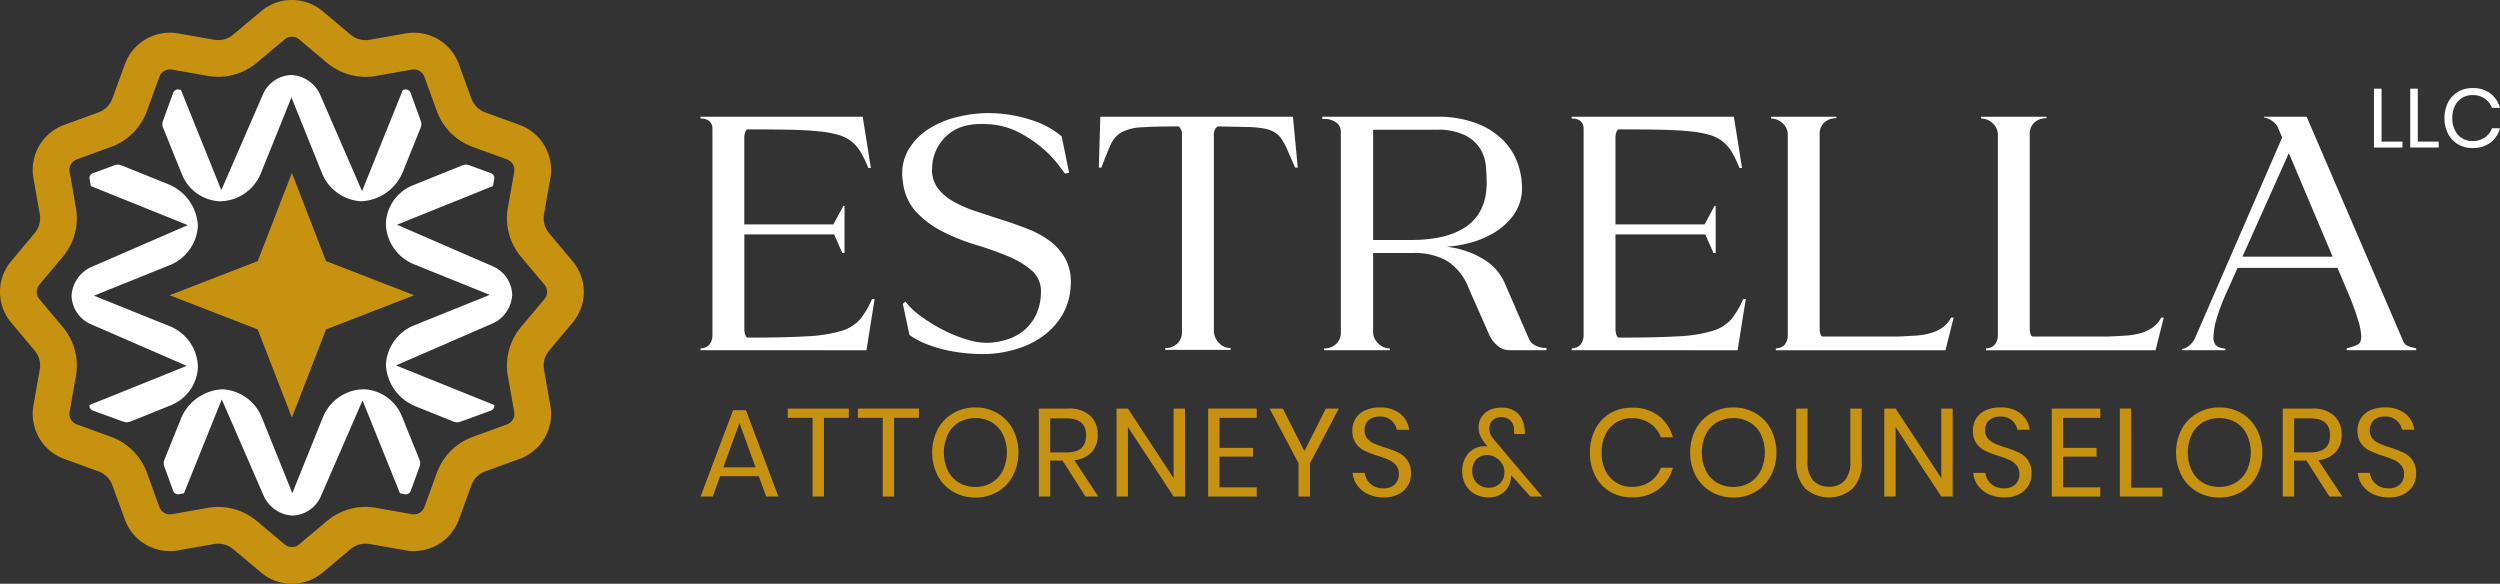
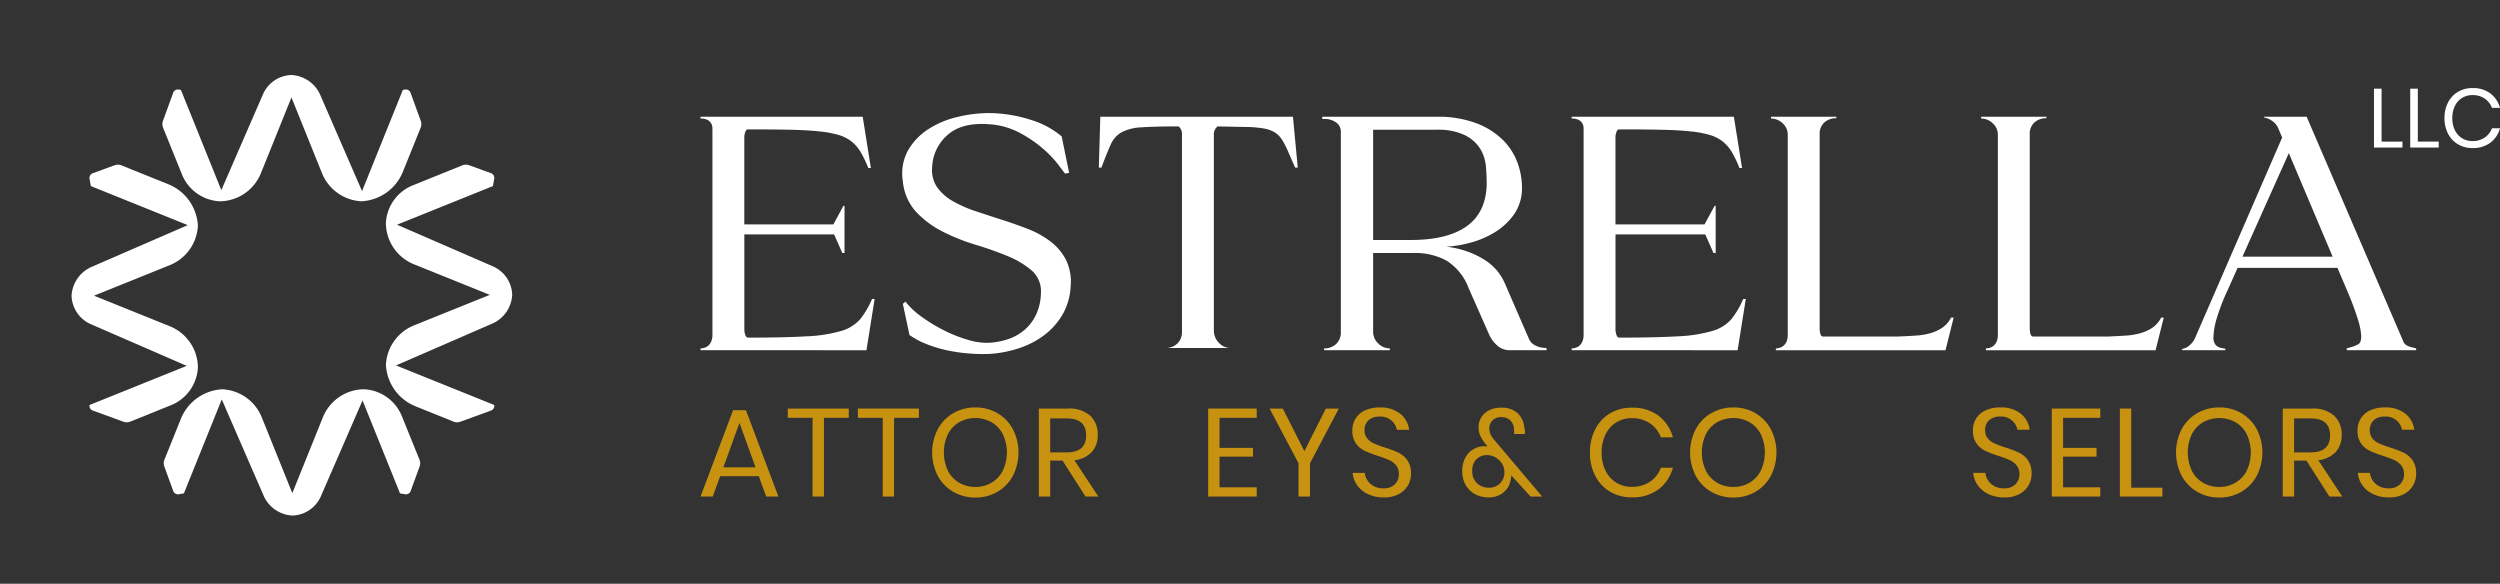
<svg xmlns="http://www.w3.org/2000/svg" id="Group_1388" data-name="Group 1388" width="425.418" height="99.338" viewBox="0 0 425.418 99.338">
  <rect x="0" y="0" width="425.418" height="99.338" fill="#333333" stroke="none" />
  <defs>
    <clipPath id="clip-path">
      <rect id="Rectangle_52" data-name="Rectangle 52" width="425.418" height="99.338" fill="none" />
    </clipPath>
  </defs>
  <path id="Path_341" data-name="Path 341" d="M178.044,109.68h-6.583l-1.253,3.461h-2.081l5.542-14.695h2.187l5.521,14.695H179.3Zm-.552-1.507-2.739-7.56-2.74,7.56Z" transform="translate(-48.92 -28.645)" fill="#c89211" />
  <path id="Path_342" data-name="Path 342" d="M199.446,98.057v1.572H195.22v13.4h-1.932v-13.4h-4.226V98.057Z" transform="translate(-55.011 -28.531)" fill="#c89211" />
  <path id="Path_343" data-name="Path 343" d="M216.278,98.057v1.572h-4.226v13.4H210.12v-13.4h-4.226V98.057Z" transform="translate(-59.909 -28.531)" fill="#c89211" />
  <g id="Group_72" data-name="Group 72" transform="translate(0 0)">
    <g id="Group_71" data-name="Group 71" clip-path="url(#clip-path)">
      <path id="Path_344" data-name="Path 344" d="M234.83,98.764a6.955,6.955,0,0,1,2.623,2.728,8.69,8.69,0,0,1,0,7.921,6.959,6.959,0,0,1-2.623,2.728,7.281,7.281,0,0,1-3.749.977,7.392,7.392,0,0,1-3.769-.977,6.908,6.908,0,0,1-2.643-2.728,8.684,8.684,0,0,1,0-7.921,6.9,6.9,0,0,1,2.643-2.728,7.392,7.392,0,0,1,3.769-.977,7.281,7.281,0,0,1,3.749.977m-6.52,1.539a4.935,4.935,0,0,0-1.912,2.038,7.335,7.335,0,0,0,0,6.211,4.908,4.908,0,0,0,1.912,2.049,5.4,5.4,0,0,0,2.771.712,5.293,5.293,0,0,0,2.75-.723,5,5,0,0,0,1.911-2.049,7.3,7.3,0,0,0,0-6.2,4.932,4.932,0,0,0-1.911-2.038,5.714,5.714,0,0,0-5.521,0" transform="translate(-65.094 -28.453)" fill="#c89211" />
      <path id="Path_345" data-name="Path 345" d="M257.262,113.027l-3.907-6.115h-2.1v6.115H249.32V98.056h4.926a5.335,5.335,0,0,1,3.822,1.221,4.28,4.28,0,0,1,1.274,3.239,4.191,4.191,0,0,1-1.019,2.941,4.76,4.76,0,0,1-2.952,1.391l4.077,6.179Zm-6.01-7.517h2.824q3.292,0,3.291-2.889t-3.291-2.888h-2.824Z" transform="translate(-72.544 -28.531)" fill="#c89211" />
-       <path id="Path_346" data-name="Path 346" d="M279.616,113.028h-1.932L269.911,101.2v11.828h-1.933V98.056h1.933l7.773,11.849V98.056h1.932Z" transform="translate(-77.973 -28.531)" fill="#c89211" />
      <path id="Path_347" data-name="Path 347" d="M291.893,99.628v5.118h5.691v1.486h-5.691v5.224h6.328v1.571h-8.26V98.056h8.26v1.572Z" transform="translate(-84.37 -28.531)" fill="#c89211" />
      <path id="Path_348" data-name="Path 348" d="M316.482,98.057l-4.905,9.3v5.67h-1.954v-5.67l-4.926-9.3h2.251l3.674,7.241,3.652-7.241Z" transform="translate(-88.657 -28.531)" fill="#c89211" />
      <path id="Path_349" data-name="Path 349" d="M334.023,111.038a3.828,3.828,0,0,1-1.55,1.486,5.26,5.26,0,0,1-2.57.574,6.16,6.16,0,0,1-2.644-.542,4.7,4.7,0,0,1-1.848-1.486,4.206,4.206,0,0,1-.8-2.155h2.06a2.926,2.926,0,0,0,1.5,2.241,3.313,3.313,0,0,0,1.667.393,2.646,2.646,0,0,0,1.954-.679,2.361,2.361,0,0,0,.679-1.742A2.245,2.245,0,0,0,332,107.64a3.384,3.384,0,0,0-1.179-.9,15.94,15.94,0,0,0-1.911-.711,19.159,19.159,0,0,1-2.282-.881,3.9,3.9,0,0,1-1.466-1.242,3.622,3.622,0,0,1-.6-2.187,3.778,3.778,0,0,1,.562-2.06,3.692,3.692,0,0,1,1.614-1.38,5.828,5.828,0,0,1,2.475-.489,5.329,5.329,0,0,1,3.5,1.073,4.1,4.1,0,0,1,1.507,2.728h-2.081a2.814,2.814,0,0,0-.913-1.571,2.876,2.876,0,0,0-2.017-.68,2.76,2.76,0,0,0-1.869.605,2.137,2.137,0,0,0-.7,1.709,2.114,2.114,0,0,0,.457,1.412,3.172,3.172,0,0,0,1.136.849,18.249,18.249,0,0,0,1.868.69,18.969,18.969,0,0,1,2.326.892,3.938,3.938,0,0,1,1.5,1.285,3.842,3.842,0,0,1,.616,2.283,3.979,3.979,0,0,1-.51,1.975" transform="translate(-94.435 -28.453)" fill="#c89211" />
      <path id="Path_350" data-name="Path 350" d="M362.554,112.966l-3.27-3.61a3.622,3.622,0,0,1-.128.849,3.348,3.348,0,0,1-1.253,2.1,3.844,3.844,0,0,1-2.463.807,4.744,4.744,0,0,1-2.336-.563,4.032,4.032,0,0,1-1.593-1.571,4.615,4.615,0,0,1-.574-2.325,4.743,4.743,0,0,1,.52-2.283,3.616,3.616,0,0,1,1.39-1.465,3.812,3.812,0,0,1,1.933-.5,3.6,3.6,0,0,1,.467.042l-.318-.4a6.741,6.741,0,0,1-.9-1.371,3.493,3.493,0,0,1-.308-1.518,3.154,3.154,0,0,1,1.741-2.845,4.346,4.346,0,0,1,2.081-.467,3.918,3.918,0,0,1,2.793.913,3.675,3.675,0,0,1,1.136,2.294,3.612,3.612,0,0,1,.128.955,1.763,1.763,0,0,1-.021.319h-1.826a1.837,1.837,0,0,0,.011-.351c-.007-.134-.011-.23-.011-.286a2.317,2.317,0,0,0-.595-1.646,2.128,2.128,0,0,0-1.592-.584,1.972,1.972,0,0,0-1.475.552,1.839,1.839,0,0,0-.542,1.338,2.4,2.4,0,0,0,.244,1.125,6.108,6.108,0,0,0,.8,1.1l7.943,9.385Zm-5.192-2.25a2.571,2.571,0,0,0,.754-1.912,2.646,2.646,0,0,0-.425-1.465,3.108,3.108,0,0,0-1.1-1.041,2.863,2.863,0,0,0-1.422-.382,2.48,2.48,0,0,0-1.815.7,2.675,2.675,0,0,0-.712,2,2.729,2.729,0,0,0,.807,2.082,2.793,2.793,0,0,0,2,.764,2.624,2.624,0,0,0,1.922-.743" transform="translate(-102.112 -28.47)" fill="#c89211" />
      <path id="Path_351" data-name="Path 351" d="M393.235,99.2a6.88,6.88,0,0,1,2.463,3.685H393.66a4.99,4.99,0,0,0-1.848-2.368,5.349,5.349,0,0,0-3.121-.881,4.8,4.8,0,0,0-4.448,2.75,6.819,6.819,0,0,0-.669,3.111,6.7,6.7,0,0,0,.669,3.079,4.82,4.82,0,0,0,4.448,2.74,5.349,5.349,0,0,0,3.121-.881,4.991,4.991,0,0,0,1.848-2.367H395.7a6.873,6.873,0,0,1-2.463,3.683,7.286,7.286,0,0,1-4.523,1.349,7.088,7.088,0,0,1-3.716-.966,6.654,6.654,0,0,1-2.516-2.7,8.389,8.389,0,0,1-.9-3.939,8.5,8.5,0,0,1,.9-3.971A6.643,6.643,0,0,1,385,98.813a7.1,7.1,0,0,1,3.716-.966,7.29,7.29,0,0,1,4.523,1.349" transform="translate(-111.027 -28.47)" fill="#c89211" />
      <path id="Path_352" data-name="Path 352" d="M416.743,98.764a6.955,6.955,0,0,1,2.623,2.728,8.691,8.691,0,0,1,0,7.921,6.96,6.96,0,0,1-2.623,2.728,7.281,7.281,0,0,1-3.749.977,7.393,7.393,0,0,1-3.769-.977,6.914,6.914,0,0,1-2.644-2.728,8.69,8.69,0,0,1,0-7.921,6.91,6.91,0,0,1,2.644-2.728,7.393,7.393,0,0,1,3.769-.977,7.281,7.281,0,0,1,3.749.977m-6.52,1.539a4.93,4.93,0,0,0-1.911,2.038,7.334,7.334,0,0,0,0,6.211,4.9,4.9,0,0,0,1.911,2.049,5.393,5.393,0,0,0,2.771.712,5.293,5.293,0,0,0,2.75-.723,5,5,0,0,0,1.911-2.049,7.3,7.3,0,0,0,0-6.2,4.933,4.933,0,0,0-1.911-2.038,5.714,5.714,0,0,0-5.521,0" transform="translate(-118.025 -28.453)" fill="#c89211" />
-       <path id="Path_353" data-name="Path 353" d="M433.015,98.057v8.983a4.658,4.658,0,0,0,.977,3.259,3.5,3.5,0,0,0,2.7,1.051,3.388,3.388,0,0,0,2.654-1.061,4.738,4.738,0,0,0,.956-3.249V98.057h1.932v8.983a6.3,6.3,0,0,1-1.518,4.6,6.113,6.113,0,0,1-8.112,0,6.3,6.3,0,0,1-1.518-4.6V98.057Z" transform="translate(-125.432 -28.532)" fill="#c89211" />
-       <path id="Path_354" data-name="Path 354" d="M463.864,113.028h-1.932L454.16,101.2v11.828h-1.932V98.056h1.932l7.772,11.849V98.056h1.932Z" transform="translate(-131.584 -28.531)" fill="#c89211" />
      <path id="Path_355" data-name="Path 355" d="M482.963,111.038a3.829,3.829,0,0,1-1.55,1.486,5.26,5.26,0,0,1-2.57.574,6.16,6.16,0,0,1-2.644-.542,4.7,4.7,0,0,1-1.848-1.486,4.2,4.2,0,0,1-.8-2.155h2.06a2.927,2.927,0,0,0,1.5,2.241,3.313,3.313,0,0,0,1.667.393,2.644,2.644,0,0,0,1.953-.679,2.359,2.359,0,0,0,.68-1.742,2.245,2.245,0,0,0-.478-1.486,3.384,3.384,0,0,0-1.179-.9,15.986,15.986,0,0,0-1.911-.711,19.157,19.157,0,0,1-2.282-.881A3.9,3.9,0,0,1,474.1,103.9a3.623,3.623,0,0,1-.6-2.187,3.779,3.779,0,0,1,.562-2.06,3.691,3.691,0,0,1,1.614-1.38,5.828,5.828,0,0,1,2.475-.489,5.329,5.329,0,0,1,3.5,1.073,4.1,4.1,0,0,1,1.507,2.728h-2.081a2.819,2.819,0,0,0-.913-1.571,2.876,2.876,0,0,0-2.017-.68,2.76,2.76,0,0,0-1.869.605,2.137,2.137,0,0,0-.7,1.709,2.113,2.113,0,0,0,.457,1.412,3.174,3.174,0,0,0,1.135.849,18.331,18.331,0,0,0,1.869.69,18.963,18.963,0,0,1,2.326.892,3.937,3.937,0,0,1,1.5,1.285,3.841,3.841,0,0,1,.616,2.283,3.986,3.986,0,0,1-.51,1.975" transform="translate(-137.772 -28.453)" fill="#c89211" />
      <path id="Path_356" data-name="Path 356" d="M494.352,99.628v5.118h5.691v1.486h-5.691v5.224h6.328v1.571h-8.261V98.056h8.261v1.572Z" transform="translate(-143.279 -28.531)" fill="#c89211" />
      <path id="Path_357" data-name="Path 357" d="M510.7,111.52h5.308v1.507h-7.241V98.056H510.7Z" transform="translate(-148.037 -28.531)" fill="#c89211" />
      <path id="Path_358" data-name="Path 358" d="M533.366,98.764a6.954,6.954,0,0,1,2.623,2.728,8.684,8.684,0,0,1,0,7.921,6.959,6.959,0,0,1-2.623,2.728,7.278,7.278,0,0,1-3.748.977,7.389,7.389,0,0,1-3.769-.977,6.906,6.906,0,0,1-2.644-2.728,8.685,8.685,0,0,1,0-7.921,6.9,6.9,0,0,1,2.644-2.728,7.389,7.389,0,0,1,3.769-.977,7.277,7.277,0,0,1,3.748.977m-6.52,1.539a4.928,4.928,0,0,0-1.911,2.038,7.335,7.335,0,0,0,0,6.211,4.9,4.9,0,0,0,1.911,2.049,5.4,5.4,0,0,0,2.772.712,5.293,5.293,0,0,0,2.75-.723,5,5,0,0,0,1.911-2.049,7.31,7.31,0,0,0,0-6.2,4.939,4.939,0,0,0-1.911-2.038,5.714,5.714,0,0,0-5.521,0" transform="translate(-151.958 -28.453)" fill="#c89211" />
      <path id="Path_359" data-name="Path 359" d="M555.8,113.027l-3.907-6.115h-2.1v6.115h-1.933V98.056h4.927a5.336,5.336,0,0,1,3.822,1.221,4.28,4.28,0,0,1,1.274,3.239,4.191,4.191,0,0,1-1.019,2.941,4.76,4.76,0,0,1-2.952,1.391l4.078,6.179Zm-6.01-7.517h2.825q3.29,0,3.291-2.889t-3.291-2.888h-2.825Z" transform="translate(-159.409 -28.531)" fill="#c89211" />
      <path id="Path_360" data-name="Path 360" d="M575.267,111.038a3.834,3.834,0,0,1-1.55,1.486,5.259,5.259,0,0,1-2.569.574,6.159,6.159,0,0,1-2.644-.542,4.7,4.7,0,0,1-1.848-1.486,4.2,4.2,0,0,1-.8-2.155h2.06a2.922,2.922,0,0,0,1.5,2.241,3.314,3.314,0,0,0,1.667.393,2.643,2.643,0,0,0,1.953-.679,2.359,2.359,0,0,0,.68-1.742,2.246,2.246,0,0,0-.478-1.486,3.392,3.392,0,0,0-1.179-.9,16.042,16.042,0,0,0-1.911-.711,19.167,19.167,0,0,1-2.282-.881A3.906,3.906,0,0,1,566.4,103.9a3.628,3.628,0,0,1-.6-2.187,3.773,3.773,0,0,1,.562-2.06,3.692,3.692,0,0,1,1.614-1.38,5.827,5.827,0,0,1,2.474-.489,5.329,5.329,0,0,1,3.5,1.073,4.1,4.1,0,0,1,1.507,2.728h-2.081a2.82,2.82,0,0,0-.913-1.571,2.877,2.877,0,0,0-2.017-.68,2.759,2.759,0,0,0-1.869.605,2.427,2.427,0,0,0-.245,3.122,3.168,3.168,0,0,0,1.137.849,18.243,18.243,0,0,0,1.868.69,18.92,18.92,0,0,1,2.325.892,3.936,3.936,0,0,1,1.5,1.285,3.842,3.842,0,0,1,.616,2.283,3.986,3.986,0,0,1-.51,1.975" transform="translate(-164.629 -28.453)" fill="#c89211" />
      <path id="Path_361" data-name="Path 361" d="M170.15,30.484v-.537a1.674,1.674,0,0,0-.158-.695,1.6,1.6,0,0,0-.568-.632,2.323,2.323,0,0,0-1.3-.284v-.316h27.6l1.39,8.716h-.442a20,20,0,0,0-1.263-2.652,6.728,6.728,0,0,0-1.516-1.8,6.5,6.5,0,0,0-2.18-1.137,17.632,17.632,0,0,0-3.347-.632q-2.054-.221-5.022-.284t-7.137-.063q-.317,0-.474.474a2.717,2.717,0,0,0-.158.853V46.338h15.16l1.705-3.158h.189V51.2h-.379l-1.39-3.158H175.581V64.214a2.88,2.88,0,0,0,.158.916q.156.474.474.474,6.254,0,9.98-.221a24.524,24.524,0,0,0,5.874-.916,6.77,6.77,0,0,0,3.222-1.99,14.705,14.705,0,0,0,2.021-3.443h.442l-1.39,8.717H168.128v-.316a2.09,2.09,0,0,0,1.3-.442,2.035,2.035,0,0,0,.568-.853,2.893,2.893,0,0,0,.158-.915V30.484Z" transform="translate(-48.92 -8.153)" fill="#fff" />
      <path id="Path_362" data-name="Path 362" d="M217.086,59.217a13.124,13.124,0,0,0,2.811,2.621,27.677,27.677,0,0,0,3.821,2.306,23.243,23.243,0,0,0,4.011,1.579,10.824,10.824,0,0,0,3.379.506,11.924,11.924,0,0,0,3.379-.6,8.5,8.5,0,0,0,2.843-1.579,7.805,7.805,0,0,0,1.99-2.621,9.035,9.035,0,0,0,.821-3.664,4.665,4.665,0,0,0-1.547-3.821,14.741,14.741,0,0,0-4.106-2.464,56.309,56.309,0,0,0-5.432-1.926,34,34,0,0,1-5.559-2.211A16.515,16.515,0,0,1,218.949,44a8.912,8.912,0,0,1-2.305-5.306,8.118,8.118,0,0,1,.884-5.211,10.606,10.606,0,0,1,3.442-3.6,15.622,15.622,0,0,1,4.958-2.085,23.089,23.089,0,0,1,5.369-.664,23.827,23.827,0,0,1,7.169,1.168,14.635,14.635,0,0,1,5.211,2.811l1.264,6.19-.695.126q-.253-.316-1.2-1.579a18.2,18.2,0,0,0-2.621-2.716,21.518,21.518,0,0,0-3.979-2.684,12.783,12.783,0,0,0-5.274-1.422q-4.485-.316-6.917,1.832a7.609,7.609,0,0,0-2.621,5.494,5.172,5.172,0,0,0,.853,3.411,8.2,8.2,0,0,0,2.684,2.369,21.227,21.227,0,0,0,3.885,1.705q2.179.726,4.453,1.453t4.453,1.579a15.509,15.509,0,0,1,3.853,2.148,9.275,9.275,0,0,1,2.621,3.158,8.5,8.5,0,0,1,.758,4.517,10.63,10.63,0,0,1-1.454,4.864,11.928,11.928,0,0,1-3.221,3.505,15.017,15.017,0,0,1-4.39,2.179,19.8,19.8,0,0,1-4.9.884,29.323,29.323,0,0,1-3.537-.1,27.373,27.373,0,0,1-3.727-.568,21.15,21.15,0,0,1-3.442-1.074,13.352,13.352,0,0,1-2.748-1.484L216.644,59.6Z" transform="translate(-63.011 -7.894)" fill="#fff" />
-       <path id="Path_363" data-name="Path 363" d="M275.022,67.372a2.841,2.841,0,0,0,2.053-.758,2.673,2.673,0,0,0,.789-2.021V31.053a1.651,1.651,0,0,0-.568-1.39q-4.107,0-6.317.158a8.052,8.052,0,0,0-3.41.852,4.45,4.45,0,0,0-1.831,2.085q-.633,1.39-1.579,3.916h-.443l.253-8.653H296.75l.821,8.653h-.442q-.759-1.7-1.264-2.874a12.435,12.435,0,0,0-1.01-1.926,4.092,4.092,0,0,0-1.2-1.2,5.4,5.4,0,0,0-1.895-.663,19.335,19.335,0,0,0-3.064-.253q-1.864-.031-4.769-.094a1.719,1.719,0,0,0-.632,1.516V64.593a2.967,2.967,0,0,0,.884,1.926,2.623,2.623,0,0,0,1.958.852v.316H275.022Z" transform="translate(-76.733 -8.153)" fill="#fff" />
+       <path id="Path_363" data-name="Path 363" d="M275.022,67.372a2.841,2.841,0,0,0,2.053-.758,2.673,2.673,0,0,0,.789-2.021V31.053a1.651,1.651,0,0,0-.568-1.39q-4.107,0-6.317.158a8.052,8.052,0,0,0-3.41.852,4.45,4.45,0,0,0-1.831,2.085q-.633,1.39-1.579,3.916h-.443l.253-8.653H296.75l.821,8.653h-.442q-.759-1.7-1.264-2.874a12.435,12.435,0,0,0-1.01-1.926,4.092,4.092,0,0,0-1.2-1.2,5.4,5.4,0,0,0-1.895-.663,19.335,19.335,0,0,0-3.064-.253q-1.864-.031-4.769-.094a1.719,1.719,0,0,0-.632,1.516V64.593a2.967,2.967,0,0,0,.884,1.926,2.623,2.623,0,0,0,1.958.852H275.022Z" transform="translate(-76.733 -8.153)" fill="#fff" />
      <path id="Path_364" data-name="Path 364" d="M342.232,57.139a9.311,9.311,0,0,0-3.759-4.642,11.127,11.127,0,0,0-5.527-1.295H326V64.656a2.659,2.659,0,0,0,.853,1.926,2.724,2.724,0,0,0,1.99.853v.316h-11.18v-.316a2.838,2.838,0,0,0,2.052-.758,2.671,2.671,0,0,0,.79-2.021V30.547a1.863,1.863,0,0,0-.79-1.548,3.3,3.3,0,0,0-2.052-.6h-.316v-.379h19.391a18.5,18.5,0,0,1,6.917,1.137,12.9,12.9,0,0,1,4.516,2.906,10.488,10.488,0,0,1,2.432,3.884,12.392,12.392,0,0,1,.726,4.011,7.807,7.807,0,0,1-1.421,4.769,11.206,11.206,0,0,1-3.442,3.095,15.973,15.973,0,0,1-4.2,1.706,19.252,19.252,0,0,1-3.822.6,16.218,16.218,0,0,1,3.759.884,14.477,14.477,0,0,1,2.906,1.453,8.958,8.958,0,0,1,2.021,1.8,8.854,8.854,0,0,1,1.232,1.99l4.169,9.6a4.257,4.257,0,0,0,.221.379,1.877,1.877,0,0,0,.506.5,3.348,3.348,0,0,0,.915.442,4.184,4.184,0,0,0,1.327.189v.379h-6.253a3.1,3.1,0,0,1-2.085-.758,5.408,5.408,0,0,1-1.39-1.832Zm-9.854-8.147q6.254,0,9.538-2.337t3.411-7.138q0-1.326-.127-2.968a6.937,6.937,0,0,0-.947-3.033,6.422,6.422,0,0,0-2.59-2.337,10.555,10.555,0,0,0-4.926-.947H326v18.76Z" transform="translate(-92.338 -8.153)" fill="#fff" />
      <path id="Path_365" data-name="Path 365" d="M379.23,30.484v-.537a1.675,1.675,0,0,0-.158-.695,1.6,1.6,0,0,0-.568-.632,2.323,2.323,0,0,0-1.3-.284v-.316h27.6l1.39,8.716h-.442a19.99,19.99,0,0,0-1.263-2.652,6.729,6.729,0,0,0-1.516-1.8,6.5,6.5,0,0,0-2.18-1.137,17.632,17.632,0,0,0-3.347-.632q-2.054-.221-5.022-.284t-7.137-.063q-.317,0-.474.474a2.717,2.717,0,0,0-.158.853V46.338h15.16l1.705-3.158h.189V51.2h-.379l-1.39-3.158H384.661V64.214a2.88,2.88,0,0,0,.158.916q.156.474.474.474,6.254,0,9.98-.221a24.524,24.524,0,0,0,5.874-.916,6.77,6.77,0,0,0,3.222-1.99,14.708,14.708,0,0,0,2.021-3.443h.442l-1.39,8.717H377.208v-.316a2.09,2.09,0,0,0,1.3-.442,2.035,2.035,0,0,0,.568-.853,2.9,2.9,0,0,0,.158-.915V30.484Z" transform="translate(-109.756 -8.153)" fill="#fff" />
      <path id="Path_366" data-name="Path 366" d="M436.163,28.273A2.916,2.916,0,0,0,434.11,29a2.568,2.568,0,0,0-.789,1.99v33.1a3.178,3.178,0,0,0,.126.885c.084.294.23.442.442.442h12.759q1.643-.063,3.064-.158a11.332,11.332,0,0,0,2.558-.442,6.923,6.923,0,0,0,1.99-.948,4.652,4.652,0,0,0,1.422-1.674h.442l-1.39,5.559H425.867v-.316a2.092,2.092,0,0,0,1.3-.442,2.043,2.043,0,0,0,.569-.853,2.919,2.919,0,0,0,.157-.916V31.053a2.562,2.562,0,0,0-.852-1.9,2.783,2.783,0,0,0-1.99-.821v-.316h11.117Z" transform="translate(-123.675 -8.153)" fill="#fff" />
      <path id="Path_367" data-name="Path 367" d="M486.585,28.273a2.916,2.916,0,0,0-2.053.726,2.568,2.568,0,0,0-.789,1.99v33.1a3.182,3.182,0,0,0,.126.885c.084.294.23.442.442.442H497.07q1.643-.063,3.064-.158a11.331,11.331,0,0,0,2.558-.442,6.925,6.925,0,0,0,1.99-.948,4.653,4.653,0,0,0,1.422-1.674h.442l-1.39,5.559H476.289v-.316a2.091,2.091,0,0,0,1.3-.442,2.041,2.041,0,0,0,.569-.853,2.916,2.916,0,0,0,.157-.916V31.053a2.562,2.562,0,0,0-.852-1.9,2.783,2.783,0,0,0-1.99-.821v-.316h11.117Z" transform="translate(-138.346 -8.153)" fill="#fff" />
      <path id="Path_368" data-name="Path 368" d="M537.622,28.021h7.263l16.359,38.025a1.627,1.627,0,0,0,.569.821,3.435,3.435,0,0,0,.694.316l1.011.252v.316H551.706v-.316l.885-.252a4.855,4.855,0,0,0,1.105-.474q.473-.283.474-1.358a10.728,10.728,0,0,0-.506-2.653,47.181,47.181,0,0,0-1.768-4.8l-1.769-4.168H533.137l-1.579,3.537a35.382,35.382,0,0,0-1.99,5.117,12.353,12.353,0,0,0-.537,3.031,2.074,2.074,0,0,0,.379,1.453,1.876,1.876,0,0,0,.948.5l.694.127v.253h-7.327l-.063-.19.189-.063a2.453,2.453,0,0,0,1.2-.663,3.512,3.512,0,0,0,.821-1.105l14.844-34.172-.695-1.642a2.9,2.9,0,0,0-.979-1.168,3.394,3.394,0,0,0-1.421-.6Zm-3.664,23.813h15.349l-7.453-17.623Z" transform="translate(-152.369 -8.153)" fill="#fff" />
      <path id="Path_369" data-name="Path 369" d="M571.047,30.291H574.6V31.3h-4.846V21.281h1.293Z" transform="translate(-165.781 -6.192)" fill="#fff" />
      <path id="Path_370" data-name="Path 370" d="M579.745,30.291H583.3V31.3h-4.846V21.281h1.293Z" transform="translate(-168.312 -6.192)" fill="#fff" />
      <path id="Path_371" data-name="Path 371" d="M594.472,22.044a4.593,4.593,0,0,1,1.649,2.466h-1.364a3.335,3.335,0,0,0-1.236-1.585,3.578,3.578,0,0,0-2.089-.59,3.217,3.217,0,0,0-2.978,1.841,4.568,4.568,0,0,0-.447,2.082,4.494,4.494,0,0,0,.447,2.061,3.227,3.227,0,0,0,2.978,1.833,3.583,3.583,0,0,0,2.089-.59,3.335,3.335,0,0,0,1.236-1.585h1.364a4.6,4.6,0,0,1-1.649,2.466,4.877,4.877,0,0,1-3.027.9,4.742,4.742,0,0,1-2.486-.647,4.447,4.447,0,0,1-1.684-1.805,5.607,5.607,0,0,1-.6-2.636,5.682,5.682,0,0,1,.6-2.657,4.439,4.439,0,0,1,1.684-1.812,4.742,4.742,0,0,1,2.486-.647,4.881,4.881,0,0,1,3.027.9" transform="translate(-170.703 -6.151)" fill="#fff" />
-       <path id="Path_372" data-name="Path 372" d="M61.511,41.508l-5.813,15-15,5.813,15,5.813,5.813,15,5.813-15,15-5.813-15-5.813Z" transform="translate(-11.841 -12.077)" fill="#c89211" />
-       <path id="Path_373" data-name="Path 373" d="M49.67,99.338a8.143,8.143,0,0,1-5.24-1.909l-4.755-3.988a3.963,3.963,0,0,0-3.235-.867L30.327,93.65a8.144,8.144,0,0,1-9.076-5.24l-2.124-5.831a3.955,3.955,0,0,0-2.368-2.369l-5.831-2.124a8.145,8.145,0,0,1-5.24-9.076L6.765,62.9A3.959,3.959,0,0,0,5.9,59.663L1.91,54.909a8.143,8.143,0,0,1,0-10.48L5.9,39.674a3.959,3.959,0,0,0,.867-3.235L5.689,30.327a8.145,8.145,0,0,1,5.24-9.076l5.831-2.124a3.955,3.955,0,0,0,2.368-2.369l2.124-5.83a8.145,8.145,0,0,1,9.076-5.24l6.112,1.076A3.966,3.966,0,0,0,39.675,5.9L44.43,1.909a8.145,8.145,0,0,1,10.479,0L59.665,5.9a3.956,3.956,0,0,0,3.235.867l6.112-1.076a8.146,8.146,0,0,1,9.076,5.24l2.124,5.83a3.957,3.957,0,0,0,2.368,2.369l5.831,2.124a8.145,8.145,0,0,1,5.24,9.076l-1.076,6.112a3.955,3.955,0,0,0,.867,3.235l3.987,4.755a8.143,8.143,0,0,1,0,10.48l-3.987,4.755a3.956,3.956,0,0,0-.867,3.236l1.076,6.111a8.145,8.145,0,0,1-5.24,9.076L82.58,80.21a3.957,3.957,0,0,0-2.368,2.369L78.088,88.41a8.146,8.146,0,0,1-9.076,5.24L62.9,92.574a3.963,3.963,0,0,0-3.235.867L54.91,97.429a8.138,8.138,0,0,1-5.24,1.909M37.136,86.265a10.188,10.188,0,0,1,6.554,2.388l4.755,3.988a1.9,1.9,0,0,0,2.45,0l4.755-3.988a10.187,10.187,0,0,1,8.334-2.233L70.1,87.5a1.9,1.9,0,0,0,2.121-1.225l2.124-5.83a10.191,10.191,0,0,1,6.1-6.1l5.831-2.124A1.9,1.9,0,0,0,87.5,70.094l-1.076-6.111a10.19,10.19,0,0,1,2.233-8.334l3.988-4.755a1.9,1.9,0,0,0,0-2.45l-3.987-4.755a10.188,10.188,0,0,1-2.233-8.334L87.5,29.243a1.9,1.9,0,0,0-1.224-2.122L80.442,25a10.189,10.189,0,0,1-6.1-6.1l-2.124-5.83a1.9,1.9,0,0,0-2.122-1.225l-6.111,1.076a10.193,10.193,0,0,1-8.334-2.233L50.895,6.7a1.9,1.9,0,0,0-2.45,0L43.69,10.684a10.2,10.2,0,0,1-8.334,2.233l-6.112-1.076a1.907,1.907,0,0,0-2.121,1.225L25,18.9A10.187,10.187,0,0,1,18.9,25l-5.83,2.124a1.9,1.9,0,0,0-1.225,2.122l1.076,6.112a10.19,10.19,0,0,1-2.233,8.334L6.7,48.444a1.9,1.9,0,0,0,0,2.45l3.988,4.755a10.19,10.19,0,0,1,2.233,8.334l-1.076,6.111a1.9,1.9,0,0,0,1.225,2.122L18.9,74.34a10.189,10.189,0,0,1,6.1,6.1l2.124,5.83A1.9,1.9,0,0,0,29.245,87.5l6.111-1.076a10.278,10.278,0,0,1,1.78-.156" transform="translate(0 0)" fill="#c89211" />
      <path id="Path_374" data-name="Path 374" d="M48.541,39.48s.255.015.33.013.6-.042.6-.042a7.64,7.64,0,0,0,6.265-4.735l5.2-12.9,5.2,12.9a7.639,7.639,0,0,0,6.193,4.727,4.474,4.474,0,0,0,.5.043c.131.007.581-.05.581-.05A8.042,8.042,0,0,0,79.9,34.461l3.025-7.5a1.606,1.606,0,0,0,.019-1.151L81.2,21.017a.847.847,0,0,0-.943-.545l-.368.065L72.95,37.761,65.832,21.387A5.681,5.681,0,0,0,60.935,18a5.463,5.463,0,0,0-4.89,3.388L49,37.591,42.126,20.537l-.368-.065a.848.848,0,0,0-.944.545l-1.745,4.79a1.61,1.61,0,0,0,.02,1.151L42.3,34.912a7.329,7.329,0,0,0,6.246,4.568" transform="translate(-11.34 -5.237)" fill="#fff" />
      <path id="Path_375" data-name="Path 375" d="M73.568,93.43s-.255-.015-.33-.013-.6.042-.6.042a7.639,7.639,0,0,0-6.265,4.735l-5.2,12.9-5.2-12.9a7.64,7.64,0,0,0-6.193-4.727,4.471,4.471,0,0,0-.5-.043c-.131-.007-.581.05-.581.05a8.044,8.044,0,0,0-6.49,4.975l-2.8,6.957a1.6,1.6,0,0,0-.019,1.15l1.524,4.184a.849.849,0,0,0,.944.545l.869-.153,6.442-15.983,7.119,16.374a5.681,5.681,0,0,0,4.9,3.388,5.463,5.463,0,0,0,4.89-3.388l7.045-16.2,6.373,15.813.869.153a.849.849,0,0,0,.944-.545l1.524-4.184a1.6,1.6,0,0,0-.019-1.15L79.814,98a7.329,7.329,0,0,0-6.246-4.568" transform="translate(-11.43 -27.181)" fill="#fff" />
      <path id="Path_376" data-name="Path 376" d="M110.718,66.565a5.68,5.68,0,0,0,3.389-4.9,5.463,5.463,0,0,0-3.389-4.889L94.512,49.737l16.32-6.576.219-1.245a.848.848,0,0,0-.545-.944l-3.727-1.358a1.608,1.608,0,0,0-1.15.019l-8.437,3.4a7.33,7.33,0,0,0-4.569,6.245s-.014.255-.012.329.041.6.041.6a7.639,7.639,0,0,0,4.736,6.264l12.905,5.2-12.905,5.2a7.638,7.638,0,0,0-4.728,6.192,4.607,4.607,0,0,0-.043.5c-.007.131.05.581.05.581a8.044,8.044,0,0,0,4.975,6.488l6.483,2.613a1.606,1.606,0,0,0,1.151.019l5.231-1.906a.846.846,0,0,0,.545-.943v0L94.341,73.682Z" transform="translate(-26.947 -11.498)" fill="#fff" />
      <path id="Path_377" data-name="Path 377" d="M38.662,74.21s.015-.255.013-.33-.042-.6-.042-.6A7.637,7.637,0,0,0,33.9,67.015l-12.905-5.2,12.905-5.2a7.639,7.639,0,0,0,4.729-6.193,4.656,4.656,0,0,0,.043-.5c.007-.13-.05-.581-.05-.581a8.044,8.044,0,0,0-4.975-6.488l-7.987-3.218a1.61,1.61,0,0,0-1.151-.019l-3.727,1.358a.848.848,0,0,0-.545.944l.219,1.245,16.491,6.644L20.566,56.923a5.677,5.677,0,0,0-3.388,4.9,5.462,5.462,0,0,0,3.388,4.889l16.207,7.044L20.235,80.415v0a.846.846,0,0,0,.545.943l5.231,1.906a1.6,1.6,0,0,0,1.15-.019l6.934-2.794a7.329,7.329,0,0,0,4.568-6.244" transform="translate(-4.998 -11.498)" fill="#fff" />
    </g>
  </g>
</svg>